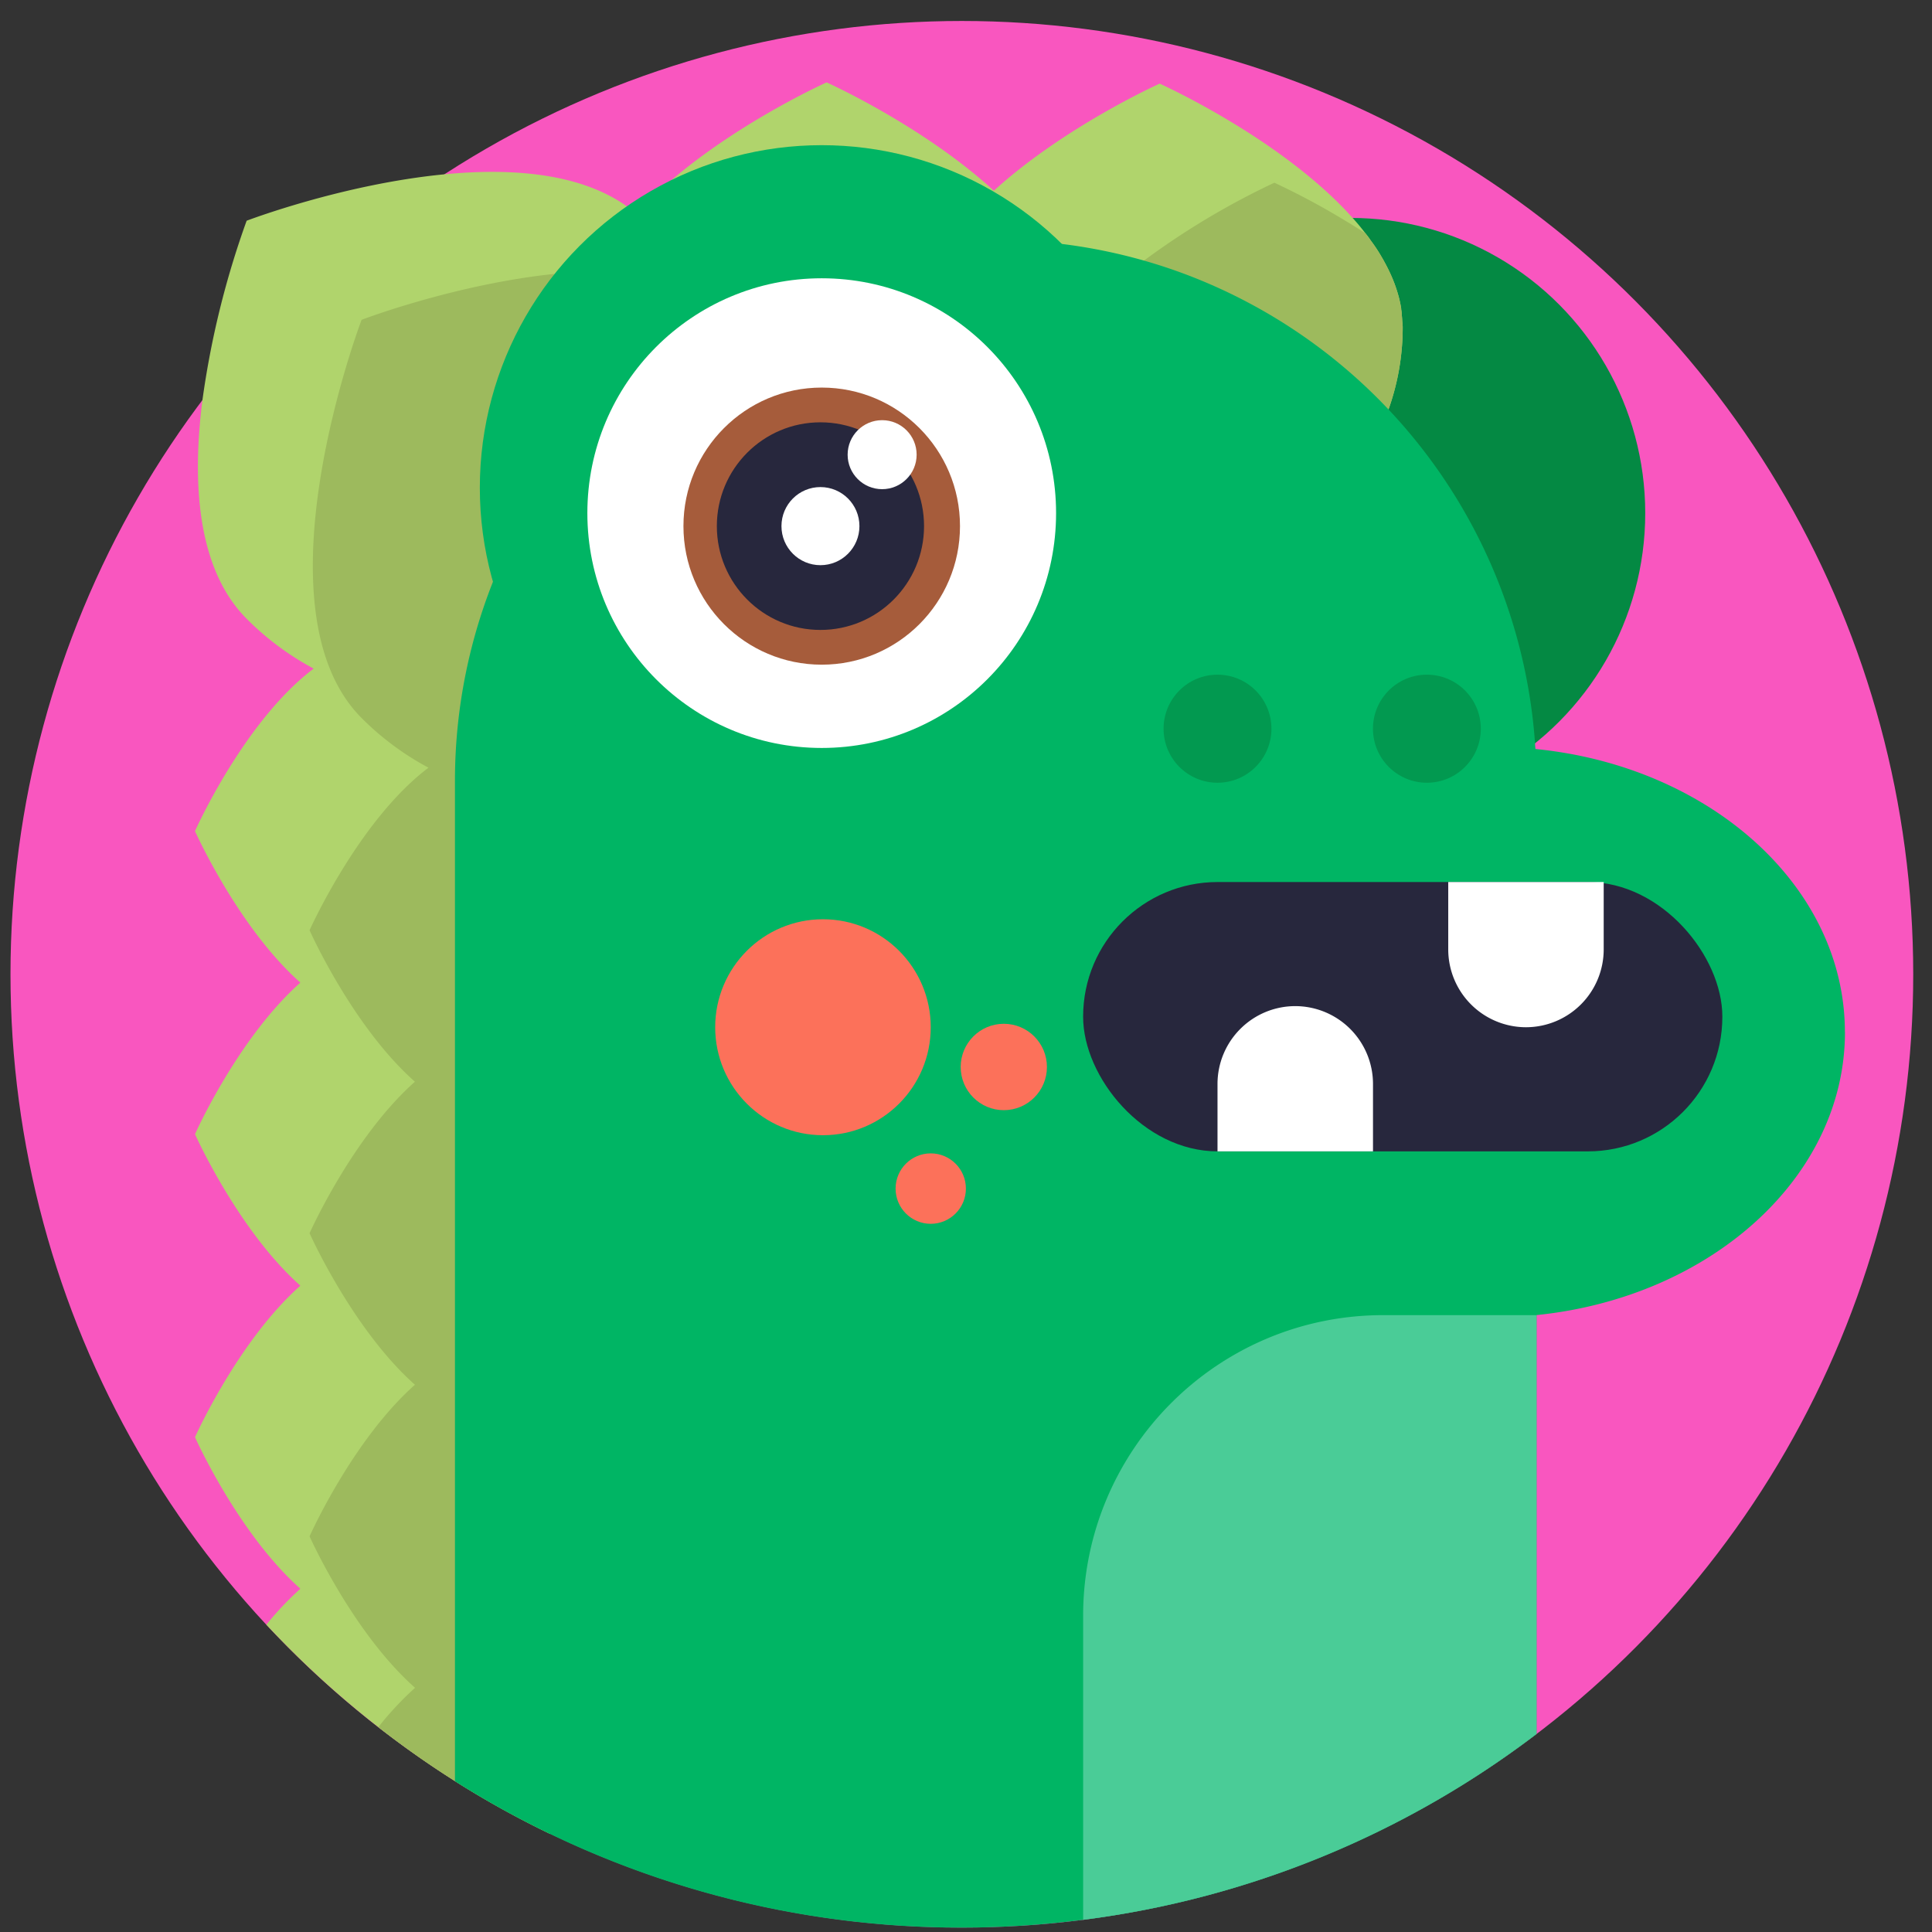
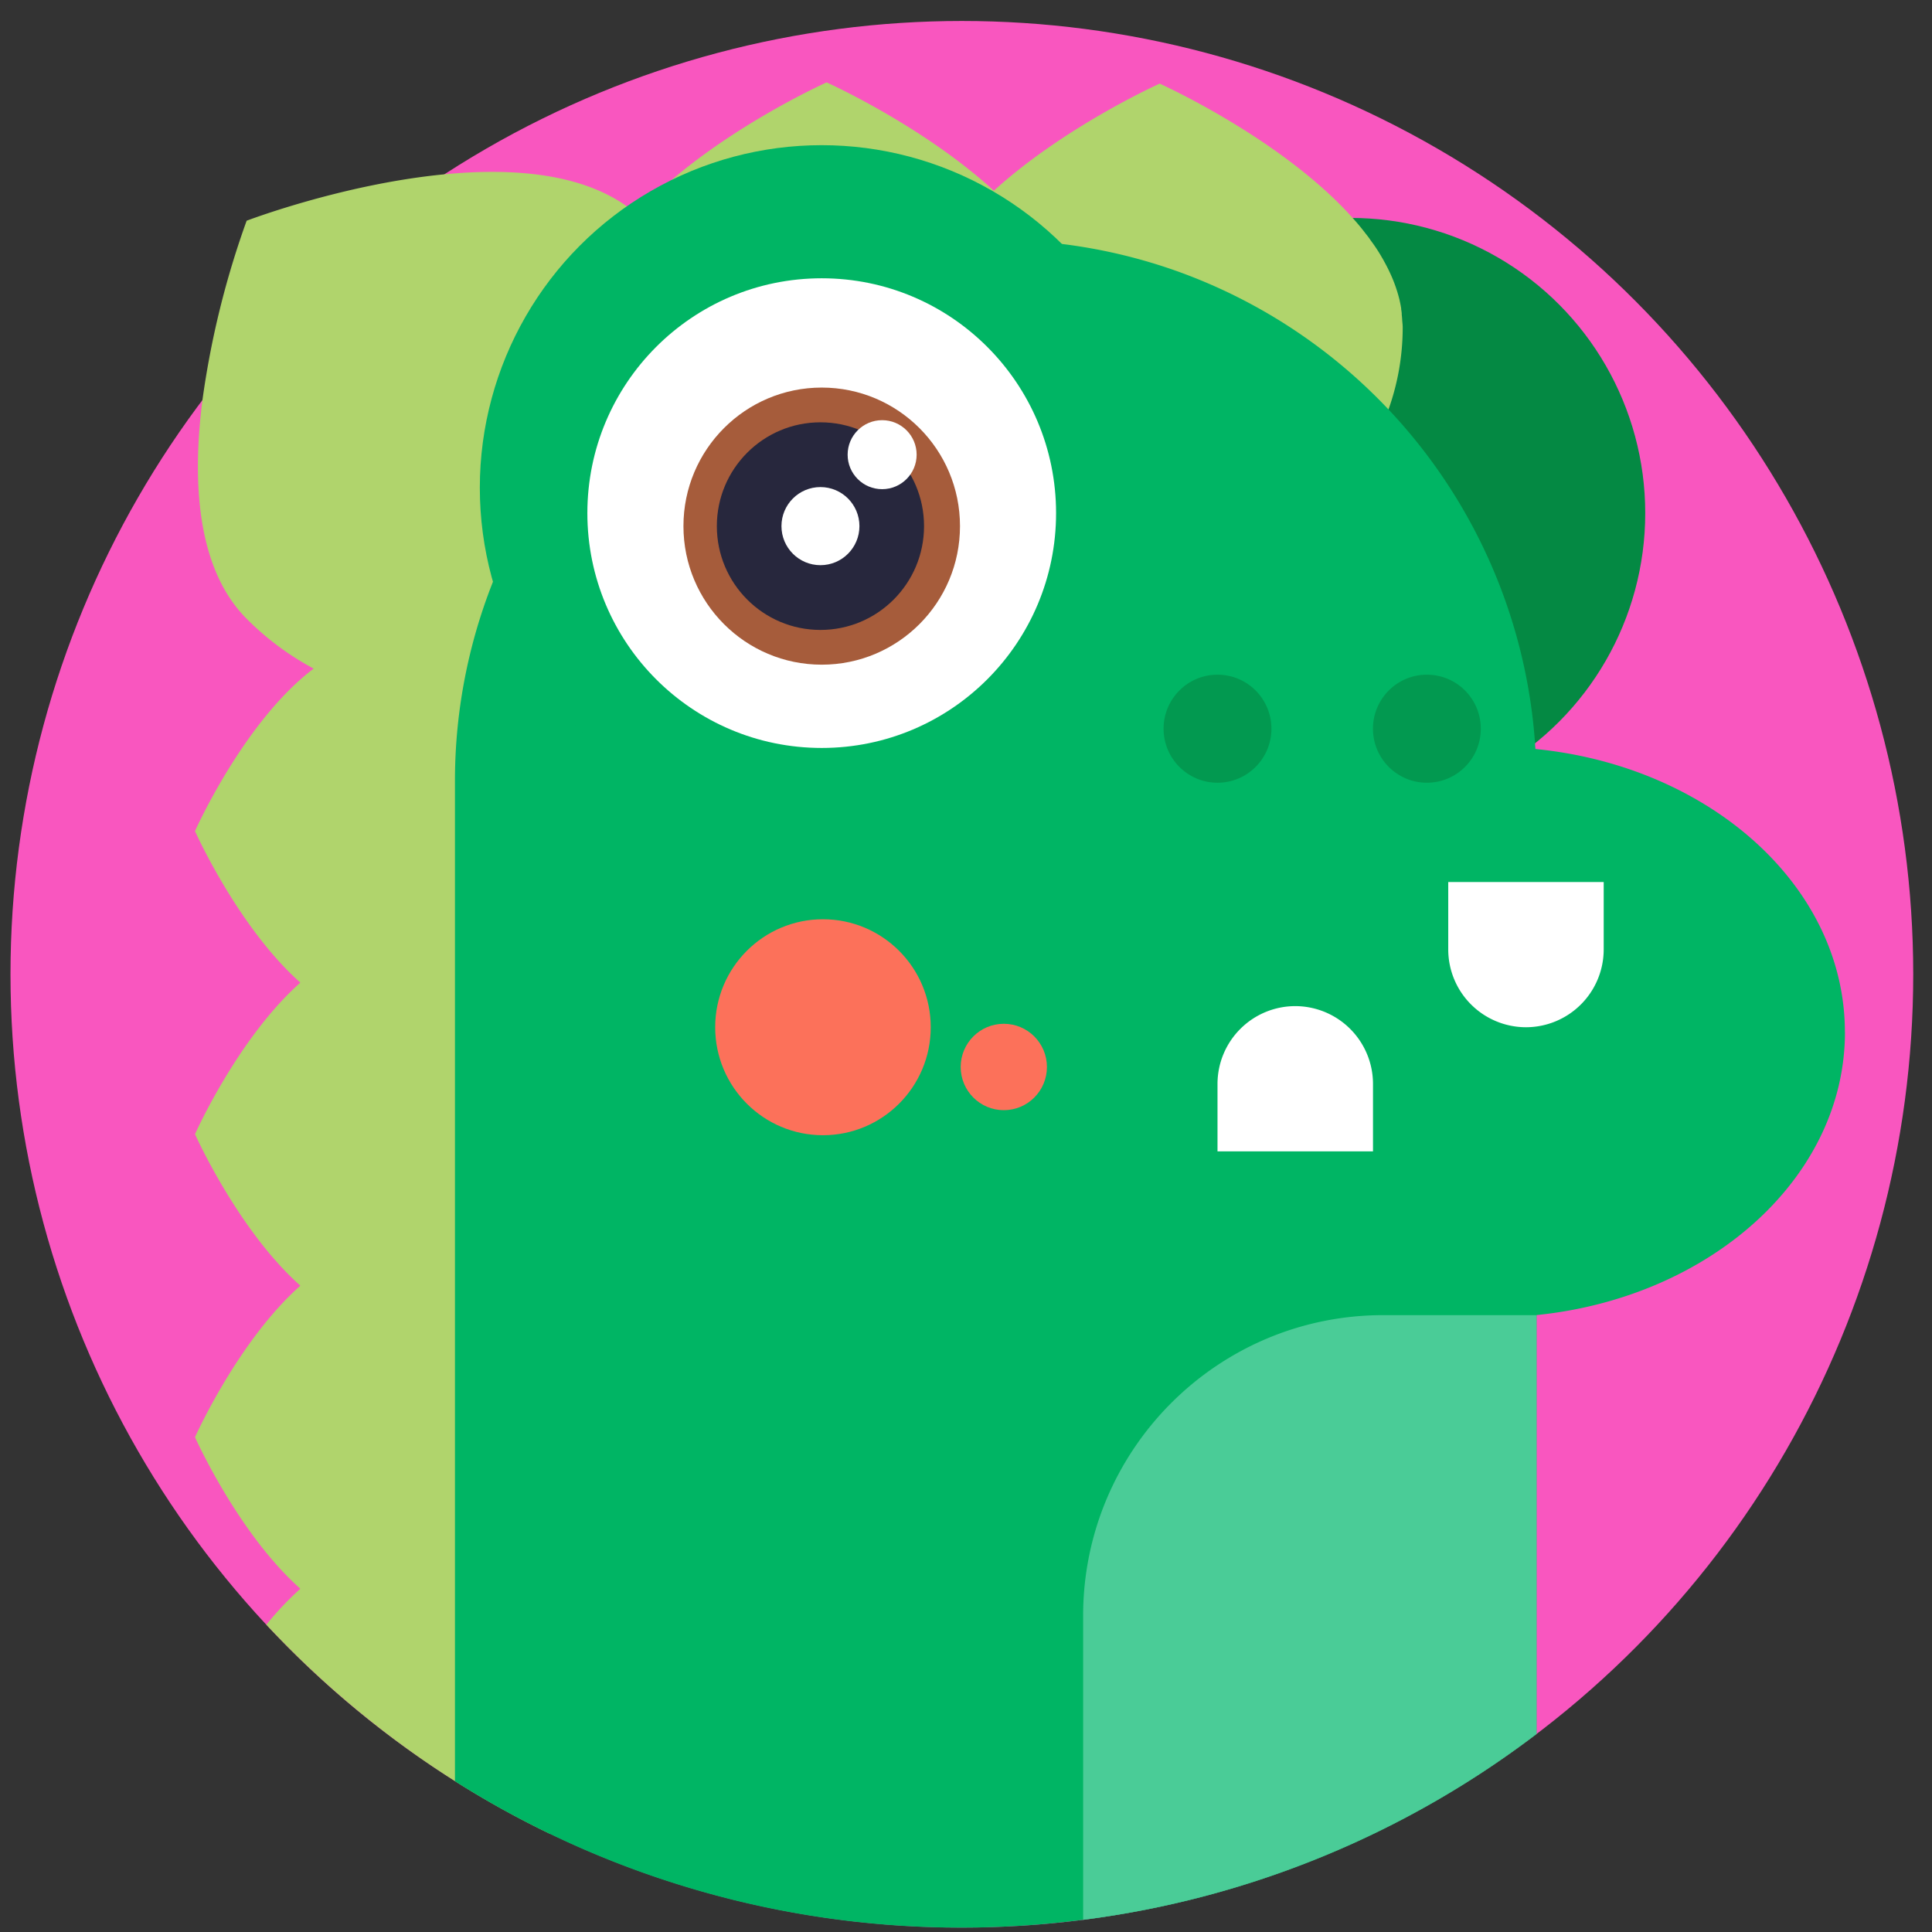
<svg xmlns="http://www.w3.org/2000/svg" width="56" height="56" viewBox="0 0 56 56">
  <rect x="0" y="0" width="56" height="56" fill="#333333" stroke="none" />
  <g fill-rule="nonzero" fill="none">
    <ellipse cx="27.576" cy="27.632" rx="27.576" ry="27.632" fill="#F956BF" transform="translate(.304 .608)" />
    <g transform="translate(5.652 2.388)">
      <ellipse fill="#048943" cx="33.497" cy="12.485" rx="8.539" ry="8.556" />
      <path d="M35.006 7.095a7.059 7.059 0 0 1-2.06 4.994 7.03 7.03 0 0 1-4.984 2.065h-.18a7 7 0 0 1-4.666-1.935 7.064 7.064 0 0 1-.754.613c-.063.044-.127.088-.191.13l-.078.051a7.036 7.036 0 0 1-6.795.433 5.821 5.821 0 0 1-.613-.328 8.14 8.14 0 0 1-.4.777 8.1 8.1 0 0 1-1.275 1.657c-.068.067-.135.134-.204.198a6.913 6.913 0 0 1-.401.35.148.148 0 0 1-.025.02l-.215.173c-.075.056-.149.108-.223.164a4.208 4.208 0 0 1-.261.175c-.055.037-.108.073-.167.108l-.07.043c-.053.033-.108.064-.16.094a8.044 8.044 0 0 1-1.236.573l-.03.011a7.725 7.725 0 0 1-.43.142l-.138.04a6.66 6.66 0 0 1-.197.052 5.512 5.512 0 0 1 1.536 5.468l-.044.154a5.537 5.537 0 0 1-1.145 2.04c-.035.039-.07.078-.108.115-.039.038-.072.076-.108.108a5.497 5.497 0 0 1-.584.513c.208.158.404.33.588.515l.107.108c.035.033.07.077.108.115a5.325 5.325 0 0 1 .64.884c.211.366.38.755.503 1.16l.044.154a5.542 5.542 0 0 1 0 2.914l-.044.154a5.521 5.521 0 0 1-1.942 2.781 5.634 5.634 0 0 1 1.356 1.489c.25.402.447.836.586 1.29l.044.154a5.542 5.542 0 0 1 0 2.914c-.014.052-.029.108-.044.155a5.57 5.57 0 0 1-.758 1.558 6.043 6.043 0 0 1-.387.489l-.108.116a2.542 2.542 0 0 1-.107.108 5.38 5.38 0 0 1-.585.512c.207.157.402.328.585.513l.107.108.108.116c.072.077.139.157.2.24.065.08.127.163.187.248a7.286 7.286 0 0 1 .253.396 5.57 5.57 0 0 1 .657 1.782 5.516 5.516 0 0 1-.15 2.597l-.05.152a5.327 5.327 0 0 1-.419.946 27.42 27.42 0 0 1-4.965-3.087 27.76 27.76 0 0 1-3.245-2.97c.3-.373.63-.72.985-1.042C1.244 42.054 0 39.27 0 39.27s1.242-2.783 3.054-4.392C1.244 33.268 0 30.486 0 30.486s1.242-2.784 3.054-4.392C1.244 24.486 0 21.702 0 21.702s1.422-3.19 3.44-4.71A8.147 8.147 0 0 1 1.5 15.55C.039 14.087-.081 11.539.216 9.207A25.59 25.59 0 0 1 1.497 4.01s2.77-1.059 5.727-1.345c1.922-.187 3.924-.046 5.292.926.096.068.188.14.278.216.323-.35.668-.68 1.032-.987C15.839 1.107 18.308 0 18.308 0s2.779 1.247 4.847 3.14C25.218 1.266 27.962.036 27.962.036s3.53 1.584 5.593 3.893c.13.144.254.292.37.445.044.055.086.108.127.167.04.06.072.1.108.151a4.565 4.565 0 0 1 .212.328l.083.143.01.02a5.01 5.01 0 0 1 .24.49c.086.204.156.416.209.633l.016.075a3.006 3.006 0 0 1 .032.17.2.2 0 0 1 0 .026c.007.039.012.079.016.117v.037c.007.057.011.113.014.17.004.056.014.13.014.194z" fill="#B0D46C" />
-       <path d="M35.006 7.095a7.059 7.059 0 0 1-2.06 4.994 7.03 7.03 0 0 1-4.984 2.065h-.18a7 7 0 0 1-4.666-1.935 7.064 7.064 0 0 1-.754.613c-.063.044-.127.088-.191.13l-.078.051a7.03 7.03 0 0 1-6.364.619 8.356 8.356 0 0 1-.43-.186l-.132-.066a6.951 6.951 0 0 1-.482-.263 8.14 8.14 0 0 1-.418.808 8.1 8.1 0 0 1-1.257 1.627c-.068.067-.135.134-.204.198a6.913 6.913 0 0 1-.401.35.148.148 0 0 1-.025.02l-.215.173c-.075.056-.149.108-.223.164a4.208 4.208 0 0 1-.261.175c-.055.037-.108.073-.167.108l-.07.043c-.053.033-.108.064-.16.094a8.044 8.044 0 0 1-1.236.573l-.03.011a7.725 7.725 0 0 1-.43.142l-.138.04a6.66 6.66 0 0 1-.197.052 5.512 5.512 0 0 1 1.536 5.468l-.044.154a5.481 5.481 0 0 1-.586 1.29c-.055.09-.108.177-.172.261-.065.084-.122.17-.187.25-.064.081-.131.161-.2.239-.035.039-.07.078-.108.115-.039.038-.072.076-.108.108a5.497 5.497 0 0 1-.584.513c.208.158.404.33.588.515l.107.108c.035.033.07.077.108.115a5.325 5.325 0 0 1 .64.884c.212.366.38.755.503 1.16l.044.154a5.542 5.542 0 0 1 0 2.914l-.044.154a5.465 5.465 0 0 1-.586 1.29c-.055.09-.108.177-.172.262-.33.468-.73.883-1.185 1.228a5.49 5.49 0 0 1 1.356 1.489c.247.404.444.837.586 1.29l.044.154a5.542 5.542 0 0 1 0 2.914c-.014.052-.029.108-.044.155a5.51 5.51 0 0 1-.585 1.298c-.055.089-.108.176-.172.261-.065.086-.122.169-.187.25a6.043 6.043 0 0 1-.2.24l-.108.115a2.542 2.542 0 0 1-.107.108 5.38 5.38 0 0 1-.585.512c.207.157.402.328.585.513l.107.108.108.116c.072.077.139.157.2.24.065.08.127.163.187.248a6.07 6.07 0 0 1 .253.396 5.465 5.465 0 0 1 .657 1.782 5.516 5.516 0 0 1-.15 2.597l-.05.152a5.327 5.327 0 0 1-.419.946 27.42 27.42 0 0 1-4.965-3.087c.322-.41.678-.791 1.065-1.14-1.817-1.609-3.058-4.391-3.058-4.391s1.24-2.784 3.054-4.393c-1.81-1.608-3.054-4.392-3.054-4.392s1.24-2.783 3.054-4.392c-1.813-1.602-3.054-4.39-3.054-4.39s1.424-3.188 3.447-4.712a8.142 8.142 0 0 1-1.939-1.44c-3.18-3.187 0-11.542 0-11.542s2.693-1.03 5.601-1.332c1.797-.188 3.676-.097 5.052.683a4.235 4.235 0 0 1 .641.446c.26-.28.533-.548.819-.802l.124-.108c2.03-1.756 4.57-2.897 4.57-2.897a22.268 22.268 0 0 1 3.09 1.768c.37.25.743.525 1.107.818.215.179.43.363.646.554.331-.3.679-.583 1.03-.848a22.267 22.267 0 0 1 3.777-2.256c.66.308 1.304.65 1.929 1.025.227.135.466.282.71.44.044.056.086.109.127.168.04.06.072.1.108.151a4.565 4.565 0 0 1 .212.328l.083.143.01.02a5.01 5.01 0 0 1 .24.49c.086.204.156.416.209.633l.016.075a3.006 3.006 0 0 1 .032.17.2.2 0 0 1 0 .026c.007.039.012.079.016.117v.037c.007.057.011.113.014.17.004.056.014.13.014.194z" fill="#9DBA5D" />
      <path d="M47.825 27.527c0 4.21-3.9 7.691-8.94 8.203v12.142a27.402 27.402 0 0 1-13.142 5.387c-1.166.15-2.34.225-3.515.226a27.423 27.423 0 0 1-14.693-4.243v-28.97a15.667 15.667 0 0 1 4.838-11.348 15.728 15.728 0 0 1 4.56-3.047 15.592 15.592 0 0 1 6.279-1.31 15.502 15.502 0 0 1 1.914.116 15.644 15.644 0 0 1 3.43.822A15.715 15.715 0 0 1 38.842 19.16c0 .054.008.108.011.162 5.056.5 8.97 3.982 8.97 8.205z" fill="#00B564" />
-       <rect fill="#27273D" x="25.743" y="23.178" width="18.528" height="7.807" rx="3.9" />
      <path d="M31.891 26.775a2.256 2.256 0 0 1 2.254 2.258v1.952h-4.507v-1.952c0-.599.237-1.173.66-1.596a2.251 2.251 0 0 1 1.593-.662zM38.58 27.387a2.256 2.256 0 0 1-2.254-2.258v-1.951h4.506v1.951a2.256 2.256 0 0 1-2.253 2.258z" fill="#FFF" />
      <ellipse fill="#FC715A" cx="18.202" cy="27.387" rx="3.124" ry="3.13" />
      <ellipse fill="#FC715A" cx="23.444" cy="28.539" rx="1.25" ry="1.252" />
-       <ellipse fill="#FC715A" cx="21.326" cy="32.064" rx="1.019" ry="1.021" />
      <ellipse fill="#00B564" cx="18.166" cy="11.75" rx="9.91" ry="9.93" />
      <ellipse fill="#FFF" cx="18.166" cy="12.485" rx="6.793" ry="6.807" />
      <ellipse fill="#A65C3B" cx="18.166" cy="12.862" rx="4.008" ry="4.016" />
      <ellipse fill="#27273D" cx="18.129" cy="12.862" rx="3.003" ry="3.009" />
      <circle fill="#FFF" cx="19.917" cy="10.791" r="1" />
      <ellipse fill="#FFF" cx="18.129" cy="12.862" rx="1.13" ry="1.132" />
      <ellipse fill="#029950" cx="29.638" cy="18.734" rx="1.563" ry="1.566" />
      <ellipse fill="#029950" cx="35.707" cy="18.734" rx="1.563" ry="1.566" />
      <path d="M38.884 35.732v12.14a27.402 27.402 0 0 1-13.141 5.387v-8.81c0-4.814 3.894-8.717 8.699-8.717h4.442z" fill="#4ACC97" />
    </g>
  </g>
</svg>